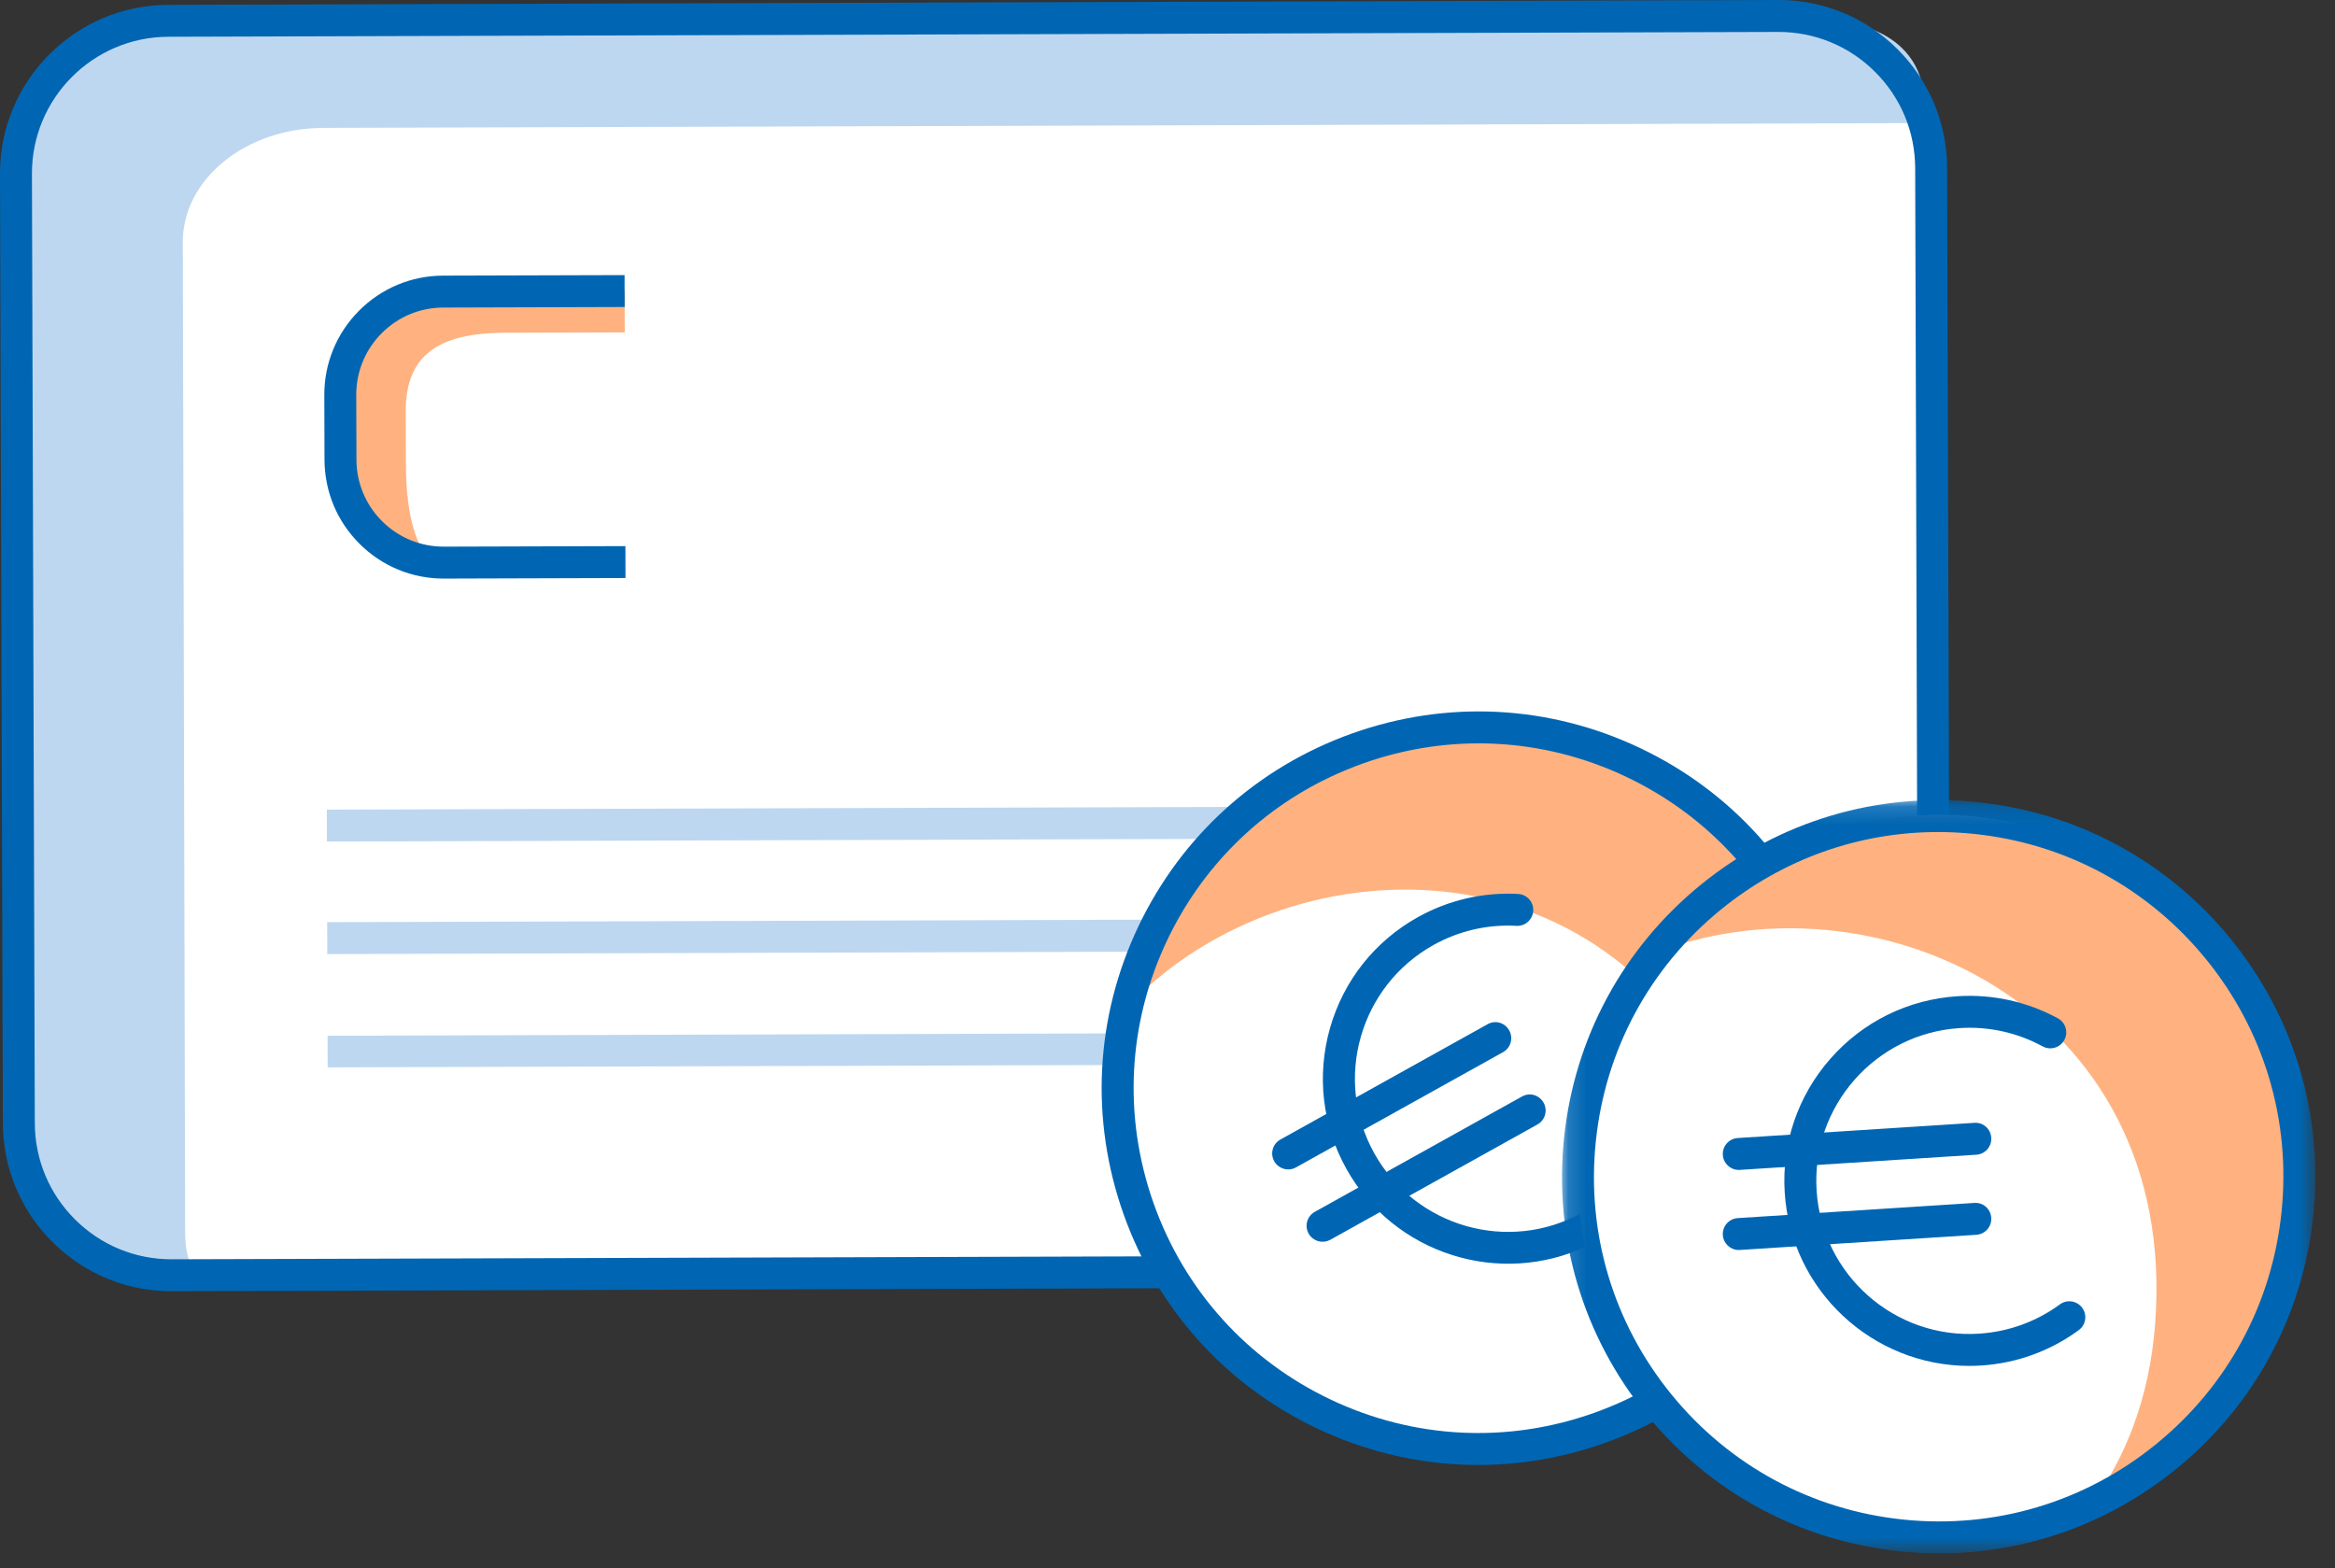
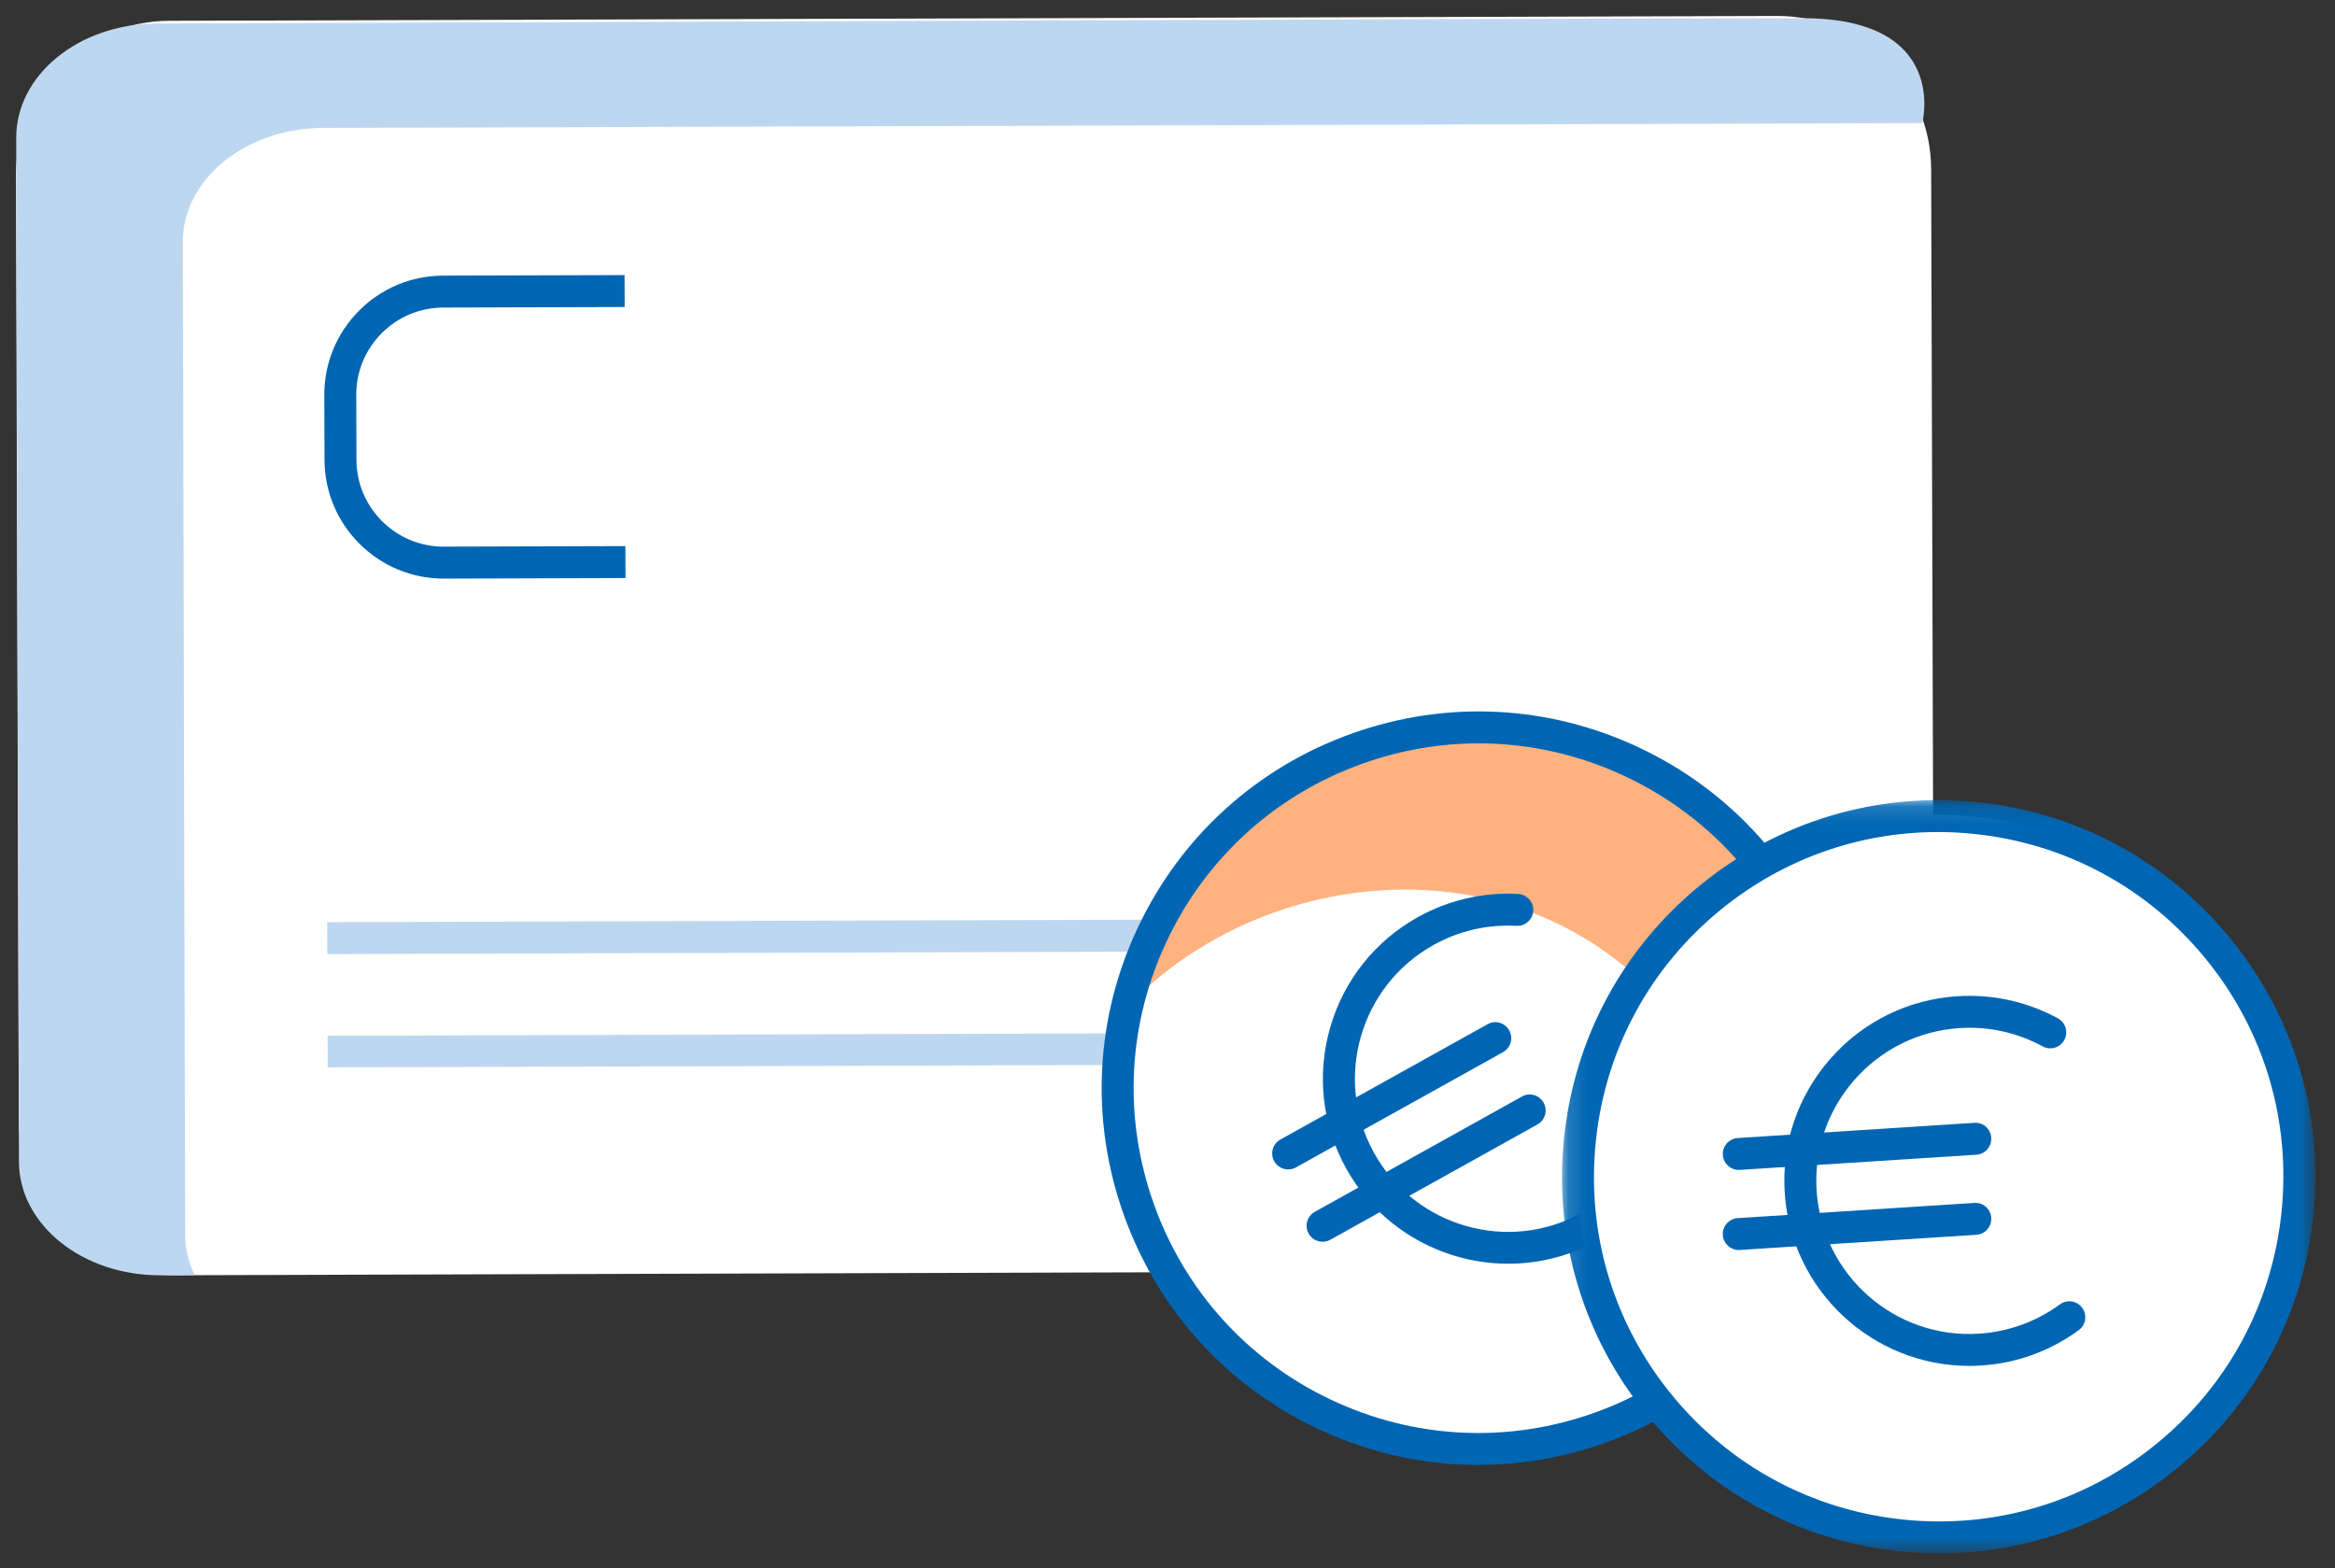
<svg xmlns="http://www.w3.org/2000/svg" xmlns:xlink="http://www.w3.org/1999/xlink" width="131px" height="88px" viewBox="0 0 131 88" version="1.1">
  <rect x="0" y="0" width="131" height="88" fill="#333333" stroke="none" />
  <title>illu_kreditkarte-mit-muenzen-l_duotone</title>
  <defs>
    <polygon id="path-1" points="0.132 0.133 42.397 0.133 42.397 42.397 0.132 42.397" />
  </defs>
  <g id="Symbols" stroke="none" stroke-width="1" fill="none" fill-rule="evenodd">
    <g id="Group-42">
      <path d="M99.905,71.282 L9.706,71.554 C4.943,71.568 1.071,67.718 1.056,62.956 L0.896,9.817 C0.882,5.054 4.731,1.182 9.493,1.167 L99.693,0.896 C104.456,0.881 108.329,4.731 108.343,9.493 L108.503,62.632 C108.517,67.395 104.667,71.268 99.905,71.282" id="Fill-1" fill="#FFFFFF" />
      <path d="M18.143,7.176 C13.776,7.189 10.245,10.061 10.256,13.591 L10.389,69.279 C10.392,70.08 10.585,70.844 10.92,71.55 L8.989,71.556 C4.623,71.569 1.074,68.718 1.063,65.187 L0.91,7.737 C0.9,4.206 4.431,1.333 8.797,1.32 C8.797,1.32 92.862,1.021 101.131,1.021 C109.399,1.021 107.845,6.906 107.845,6.906 L18.143,7.176 Z" id="Fill-3" fill="#BED7F0" />
-       <path d="M99.779,1.792 L99.755,1.792 L9.438,2.063 C5.209,2.076 1.779,5.527 1.792,9.756 L1.953,63.012 C1.959,65.06 2.762,66.984 4.216,68.429 C5.662,69.867 7.58,70.658 9.62,70.658 L9.644,70.658 L99.962,70.386 C104.19,70.374 107.619,66.922 107.607,62.694 L107.447,9.437 C107.441,7.39 106.639,5.466 105.184,4.021 C103.738,2.583 101.818,1.792 99.779,1.792 L99.779,1.792 Z M9.62,72.45 C7.104,72.45 4.738,71.474 2.952,69.699 C1.16,67.917 0.169,65.545 0.161,63.017 L0,9.76 C-0.016,4.544 4.217,0.288 9.432,0.272 L99.75,9.02061856e-05 L99.779,9.02061856e-05 C102.295,9.02061856e-05 104.662,0.976 106.448,2.75 C108.24,4.533 109.231,6.904 109.238,9.432 L109.399,62.689 C109.415,67.906 105.183,72.162 99.967,72.178 L9.65,72.45 L9.62,72.45 Z" id="Fill-5" fill="#0066B3" />
-       <path d="M22.772,26.038 L22.762,23.099 C22.753,19.902 24.623,18.681 28.349,18.67 L35.05,18.65 L35.044,16.33 L26.264,16.358 C22.537,16.368 19.525,18.969 19.534,22.167 L19.55,27.172 C19.555,29.155 22.074,30.982 24.16,31.57 C23.473,30.666 22.782,29.315 22.772,26.038" id="Fill-7" fill="#FFB27F" />
-       <polygon id="Fill-9" fill="#BED7F0" points="18.34 47.219 18.335 45.428 71.39 45.267 71.395 47.06" />
      <polygon id="Fill-11" fill="#BED7F0" points="18.361 53.534 18.356 51.742 71.411 51.582 71.416 53.374" />
      <polygon id="Fill-13" fill="#BED7F0" points="18.383 59.89 18.378 58.114 90.537 57.897 90.543 59.673" />
      <path d="M24.891,32.464 C23.113,32.464 21.441,31.774 20.179,30.52 C18.913,29.262 18.212,27.585 18.206,25.799 L18.195,22.17 C18.19,20.384 18.881,18.705 20.139,17.437 C21.398,16.171 23.075,15.471 24.861,15.465 L35.04,15.435 L35.045,17.226 L24.866,17.257 C23.558,17.261 22.331,17.774 21.41,18.701 C20.489,19.628 19.983,20.858 19.987,22.165 L19.998,25.793 C20.001,27.101 20.515,28.328 21.442,29.25 C22.366,30.167 23.59,30.672 24.891,30.672 L24.907,30.672 L35.087,30.642 L35.092,32.433 L24.911,32.464 L24.891,32.464 Z" id="Fill-15" fill="#0066B3" />
      <path d="M63.857,67.767 C67.599,78.297 79.169,83.799 89.699,80.058 C100.228,76.317 105.732,64.747 101.989,54.217 C98.248,43.687 86.678,38.185 76.149,41.927 C65.619,45.668 60.116,57.237 63.857,67.767" id="Fill-17" fill="#FFFFFF" />
      <path d="M101.99,54.217 C93.89,33.049 66.001,39.137 62.919,56.835 C71.914,46.934 91.013,46.451 97.484,63.361 C98.965,67.234 99.153,70.745 98.619,73.783 C102.007,70.097 105.389,63.102 101.99,54.217" id="Fill-19" fill="#FFB27F" />
      <path d="M74.609,43.607 C70.61,45.509 67.411,48.699 65.484,52.752 C63.265,57.416 62.996,62.665 64.726,67.533 L64.726,67.533 C66.455,72.4 69.976,76.303 74.64,78.522 C79.305,80.74 84.555,81.009 89.422,79.28 C94.289,77.549 98.193,74.029 100.41,69.364 C102.629,64.699 102.898,59.45 101.168,54.583 C99.438,49.715 95.917,45.813 91.253,43.595 C86.588,41.376 81.339,41.107 76.471,42.836 C75.834,43.063 75.212,43.321 74.609,43.607 M92.057,80.126 C91.398,80.44 90.719,80.72 90.021,80.968 C84.704,82.858 78.968,82.564 73.871,80.14 C68.774,77.715 64.927,73.451 63.037,68.133 L63.037,68.133 C61.147,62.814 61.441,57.079 63.865,51.982 C66.29,46.886 70.552,43.041 75.872,41.148 C81.19,39.258 86.926,39.553 92.023,41.977 C97.12,44.4 100.968,48.664 102.857,53.983 C104.747,59.301 104.453,65.037 102.028,70.134 C99.922,74.562 96.427,78.048 92.057,80.126" id="Fill-21" fill="#0066B3" />
      <path d="M89.056,69.906 C84.157,72.236 78.207,70.381 75.532,65.576 C74.184,63.154 73.859,60.35 74.618,57.683 C75.379,55.017 77.132,52.805 79.555,51.455 C81.271,50.502 83.217,50.051 85.173,50.159 C85.667,50.188 86.046,50.61 86.018,51.104 C85.991,51.598 85.569,51.976 85.073,51.949 C83.456,51.858 81.846,52.229 80.426,53.022 C76.288,55.324 74.794,60.566 77.097,64.705 C79.402,68.843 84.639,70.35 88.781,68.032 C90.219,67.232 91.389,66.048 92.163,64.606 C92.395,64.171 92.941,64.007 93.377,64.242 C93.812,64.476 93.977,65.02 93.742,65.454 C92.804,67.199 91.39,68.631 89.653,69.598 C89.455,69.708 89.257,69.81 89.056,69.906" id="Fill-23" fill="#0066B3" />
      <path d="M74.583,69.587 C74.159,69.789 73.648,69.629 73.416,69.214 C73.175,68.781 73.331,68.236 73.763,67.995 L85.383,61.527 C85.827,61.275 86.361,61.442 86.601,61.874 C86.842,62.307 86.687,62.852 86.255,63.093 L74.636,69.561 C74.618,69.57 74.601,69.579 74.583,69.587" id="Fill-25" fill="#0066B3" />
      <path d="M72.654,65.53 C72.23,65.731 71.719,65.571 71.487,65.156 C71.246,64.723 71.401,64.178 71.834,63.938 L83.454,57.47 C83.898,57.217 84.431,57.385 84.672,57.817 C84.913,58.25 84.758,58.795 84.325,59.036 L72.706,65.503 C72.688,65.513 72.671,65.522 72.654,65.53" id="Fill-27" fill="#0066B3" />
      <path d="M88.644,63.887 C87.501,75.003 95.586,84.941 106.703,86.084 C117.819,87.227 127.756,79.142 128.9,68.026 C130.043,56.91 121.958,46.972 110.841,45.828 C99.725,44.686 89.787,52.771 88.644,63.887" id="Fill-29" fill="#FFFFFF" />
-       <path d="M128.9,68.026 C130.675,45.43 102.874,38.951 92.492,53.612 C104.865,48.533 122.322,56.298 120.904,74.348 C120.578,78.482 119.24,81.733 117.453,84.248 C122.095,82.374 128.155,77.508 128.9,68.026" id="Fill-31" fill="#FFB27F" />
      <g id="Group-35" transform="translate(87.5, 44.761)">
        <mask id="mask-2" fill="white">
          <use xlink:href="#path-1" />
        </mask>
        <g id="Clip-34" />
        <path d="M21.229,1.924 C16.801,1.924 12.542,3.432 9.061,6.264 C5.054,9.523 2.556,14.149 2.029,19.287 L2.029,19.287 C1.5,24.425 3.004,29.462 6.263,33.468 C9.523,37.475 14.149,39.973 19.287,40.502 C24.425,41.03 29.464,39.526 33.468,36.265 C37.476,33.006 39.973,28.381 40.5,23.242 C41.029,18.104 39.525,13.067 36.265,9.06 C33.006,5.054 28.38,2.556 23.241,2.028 C22.569,1.959 21.896,1.924 21.229,1.924 M21.304,42.397 C20.574,42.397 19.84,42.359 19.104,42.283 C13.49,41.707 8.436,38.977 4.873,34.6 C1.312,30.221 -0.332,24.718 0.246,19.103 L0.246,19.104 C0.823,13.49 3.552,8.435 7.929,4.874 C12.308,1.313 17.808,-0.33 23.426,0.246 C29.04,0.822 34.093,3.552 37.655,7.929 C41.217,12.308 42.861,17.81 42.284,23.425 C41.706,29.039 38.978,34.094 34.599,37.655 C30.795,40.75 26.142,42.397 21.304,42.397" id="Fill-33" fill="#0066B3" mask="url(#mask-2)" />
      </g>
      <path d="M110.482,76.64 C105.058,76.64 100.48,72.41 100.128,66.922 C99.95,64.154 100.862,61.483 102.692,59.401 C104.524,57.319 107.057,56.075 109.825,55.897 C111.784,55.773 113.735,56.201 115.456,57.139 C115.89,57.377 116.05,57.921 115.813,58.355 C115.576,58.789 115.033,58.949 114.597,58.712 C113.174,57.936 111.561,57.58 109.939,57.686 C105.213,57.988 101.613,62.081 101.917,66.807 C102.22,71.534 106.303,75.143 111.038,74.83 C112.681,74.725 114.246,74.157 115.566,73.188 C115.961,72.894 116.524,72.98 116.817,73.38 C117.111,73.778 117.024,74.34 116.626,74.632 C115.03,75.804 113.137,76.491 111.153,76.618 C110.927,76.633 110.704,76.64 110.482,76.64" id="Fill-36" fill="#0066B3" />
      <path d="M97.549,70.137 C97.079,70.137 96.686,69.772 96.656,69.298 C96.624,68.804 96.999,68.379 97.492,68.347 L110.762,67.496 C111.273,67.458 111.682,67.839 111.715,68.333 C111.746,68.826 111.371,69.253 110.878,69.284 L97.607,70.135 C97.587,70.137 97.568,70.137 97.549,70.137" id="Fill-38" fill="#0066B3" />
      <path d="M97.549,65.644 C97.079,65.644 96.686,65.279 96.656,64.805 C96.624,64.311 96.999,63.886 97.492,63.854 L110.762,63.002 C111.273,62.965 111.682,63.346 111.715,63.84 C111.746,64.334 111.371,64.76 110.878,64.791 L97.607,65.642 C97.587,65.644 97.568,65.644 97.549,65.644" id="Fill-40" fill="#0066B3" />
    </g>
  </g>
</svg>